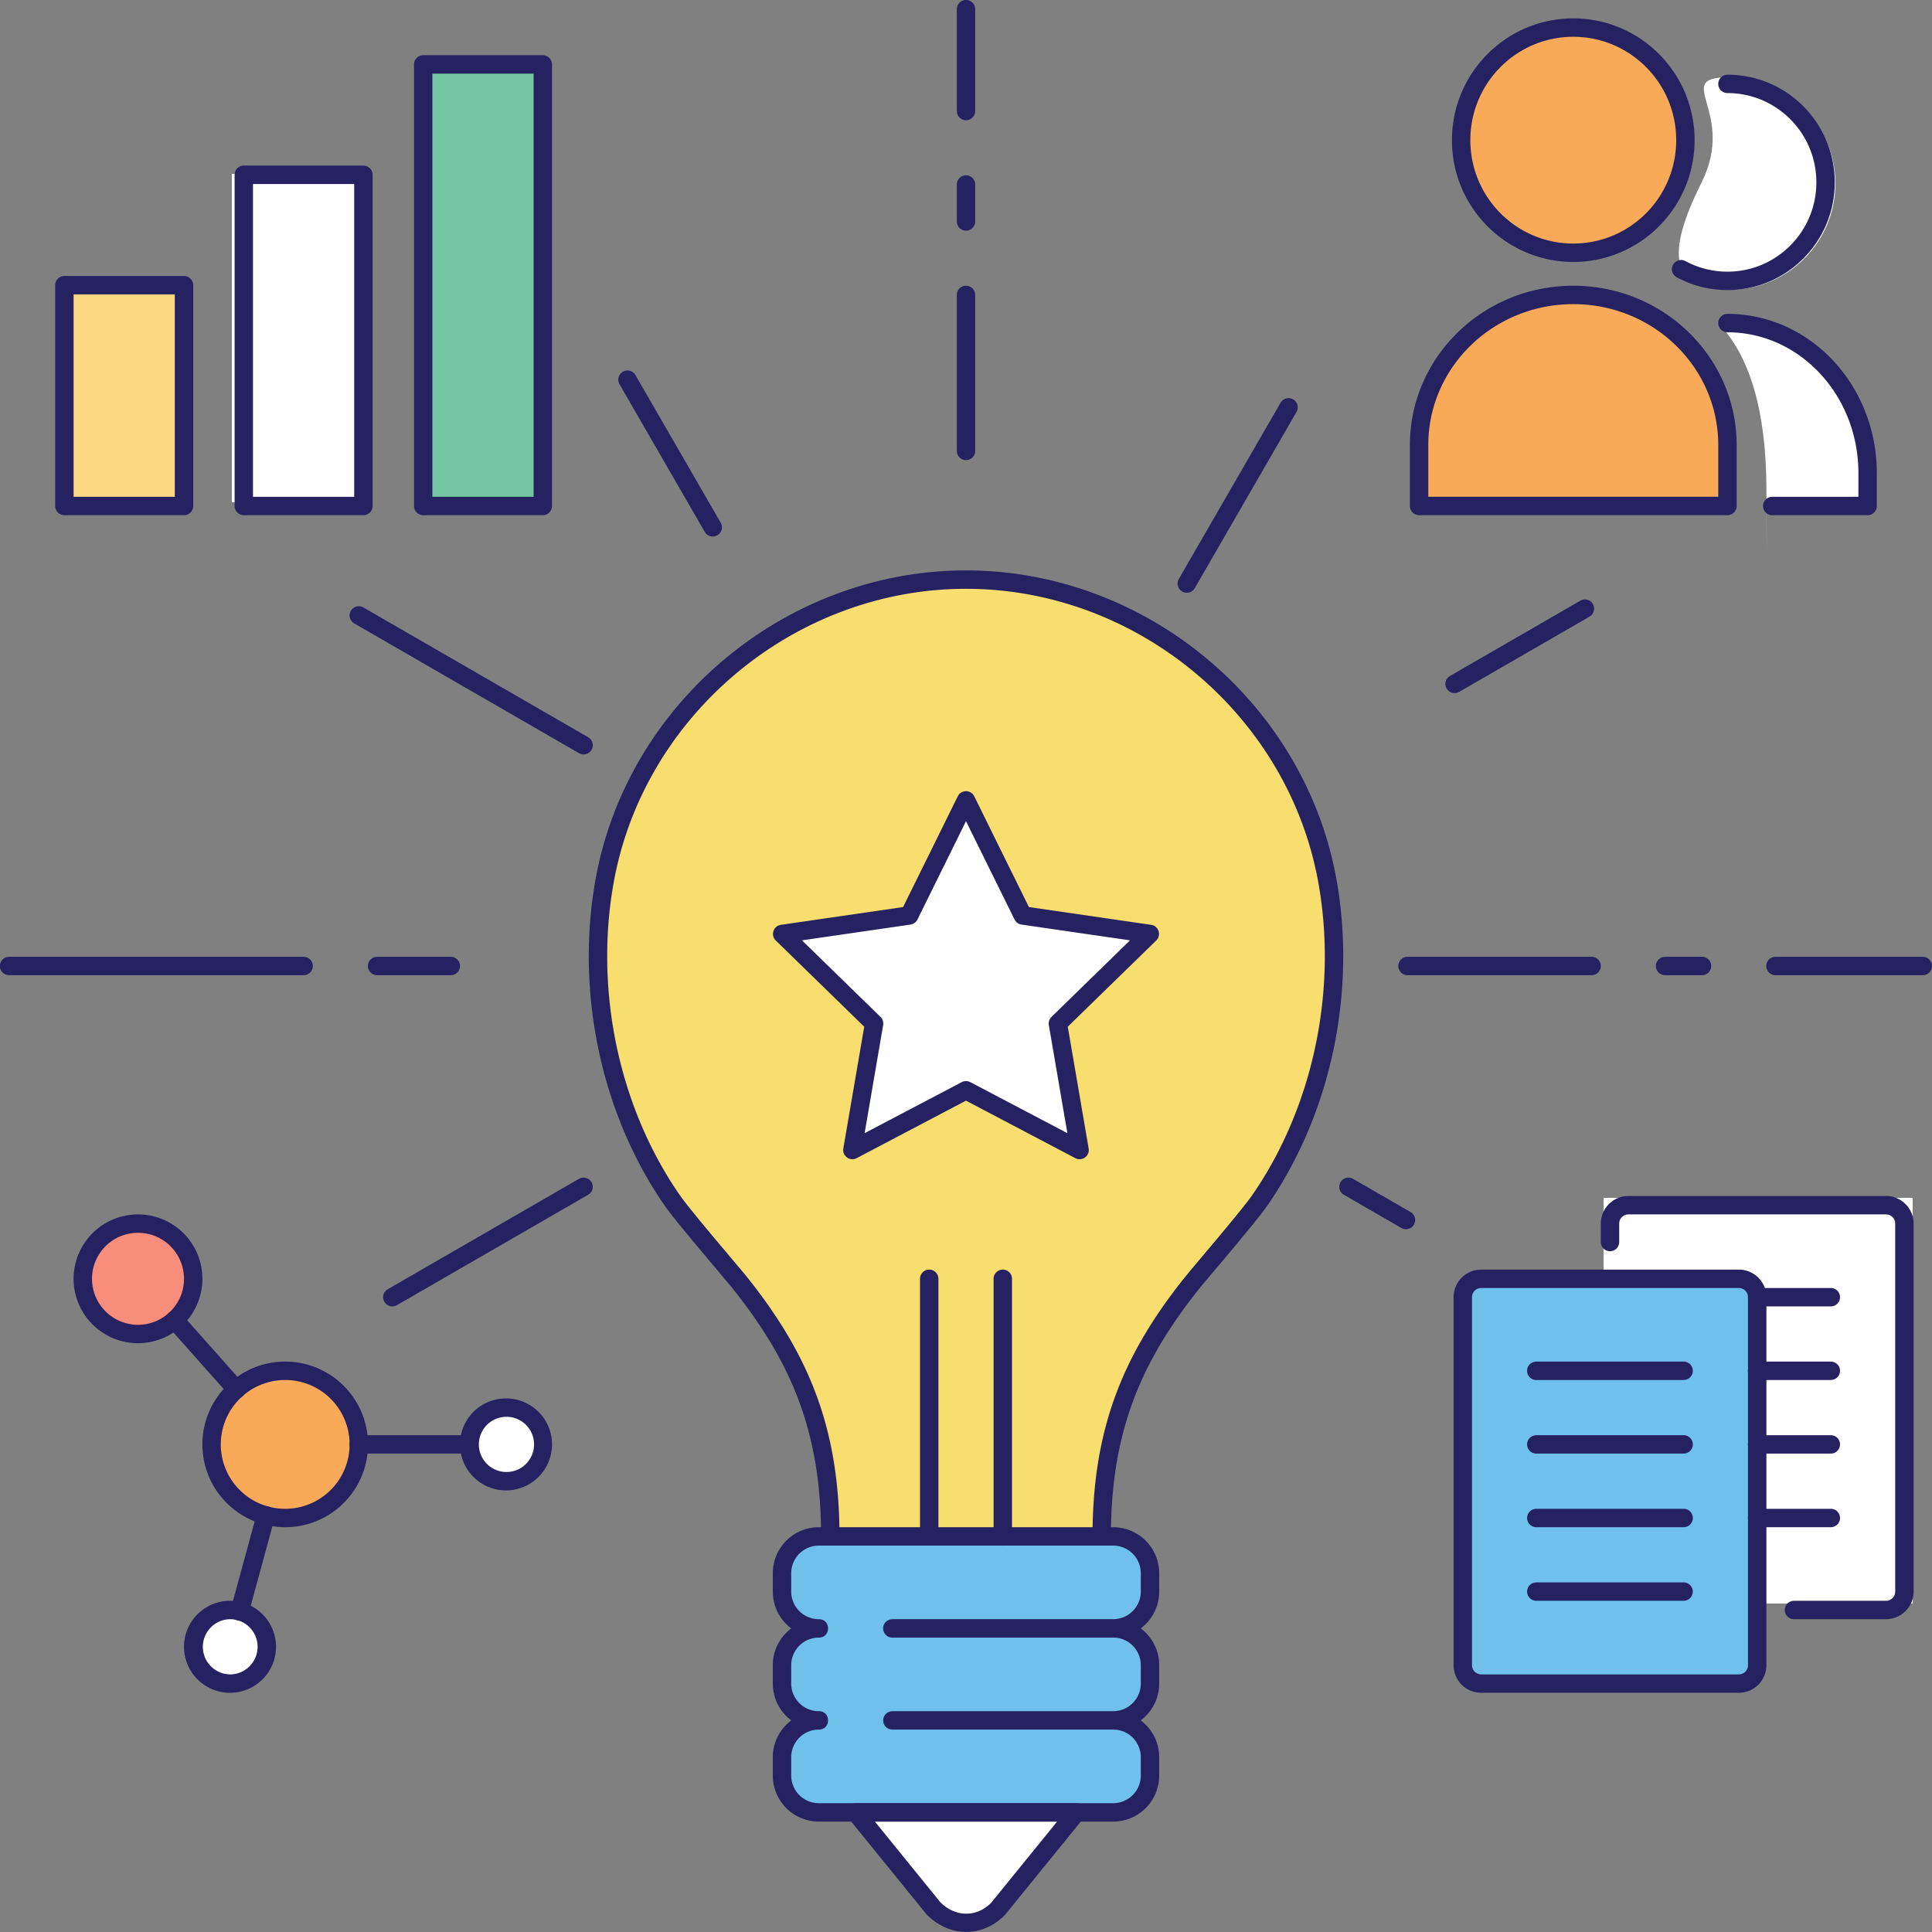
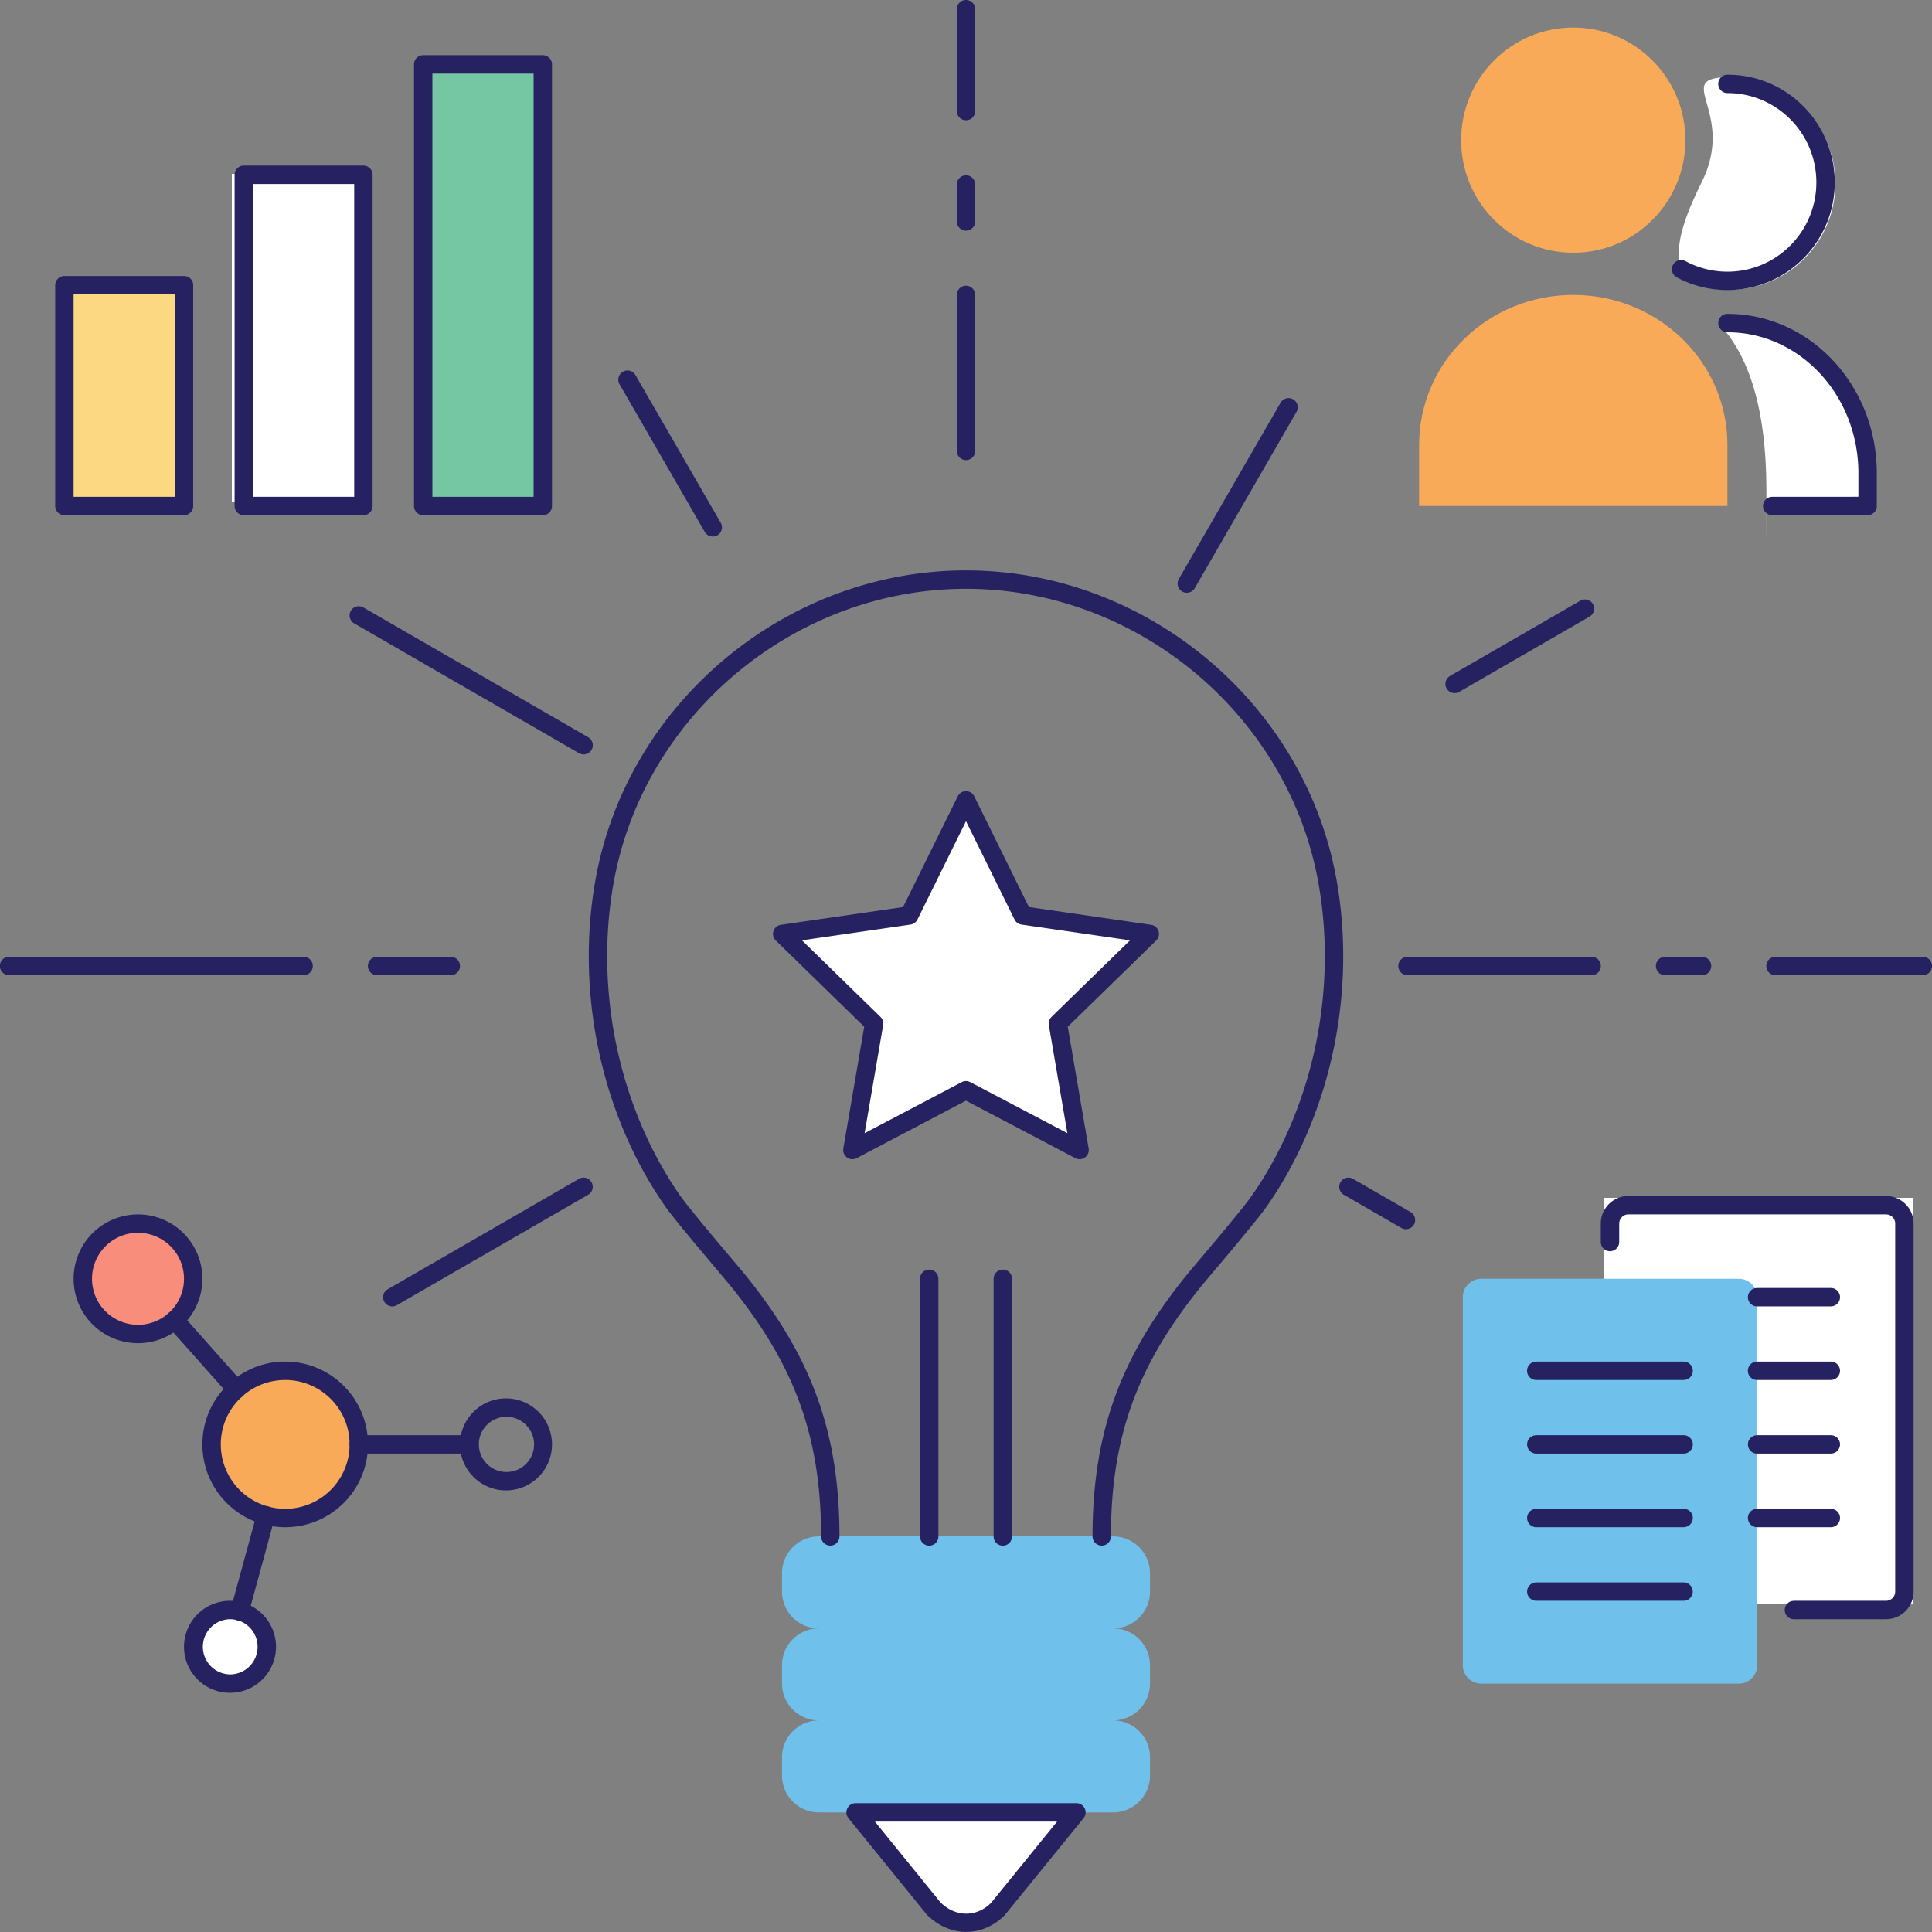
<svg xmlns="http://www.w3.org/2000/svg" width="250" height="250">
  <rect width="100%" height="100%" fill="#808080" stroke="none" />
  <g fill="none" fill-rule="evenodd">
-     <path d="M142.563 198.81c0-24.936 14.271-34.255 20.857-44.075 7.843-11.692 10.824-26.833 8.355-40.68C167.789 91.719 147.708 75 125 75s-42.79 16.719-46.774 39.055c-2.47 13.847.512 28.988 8.355 40.68 6.585 9.82 20.857 19.139 20.857 44.074" fill="#F8DE6E" fill-rule="nonzero" />
    <g transform="translate(25 10)" fill="#FFF">
      <path d="M5 12.5h17.5V55H5z" />
-       <circle cx="40" cy="177.5" r="5" />
      <path d="m86.122 224.524 10.307 13.107 3.572 1.377 3.571-1.377 10.88-13.107z" />
      <circle cx="5" cy="202.5" r="5" />
      <path d="M198.75 27.5c7.594 0 13.75-6.156 13.75-13.75S206.344 0 198.75 0s1.055 4.378-3.582 13.642c-4.636 9.264-4.012 13.858 3.582 13.858zM203.572 55.476l13.295-.001c-.012-10.08-2.228-16.376-6.647-18.885-4.42-2.51-8.713-4.104-12.88-4.783 4.104 4.268 6.18 11.355 6.232 21.26.052 9.905.052 10.708 0 2.41zM182.5 145h40v52.5h-40z" />
    </g>
    <path fill="#FFF" fill-rule="nonzero" d="m125 103.571 7.35 14.89 16.432 2.389-11.89 11.593 2.806 16.366-14.697-7.728-14.7 7.728 2.807-16.366-11.89-11.593 16.433-2.388z" />
    <path d="M105.96 222.619a4.77 4.77 0 0 0-4.769 4.769v2.367a4.77 4.77 0 0 0 4.769 4.769h38.079a4.77 4.77 0 0 0 4.771-4.77v-2.366a4.77 4.77 0 0 0-4.771-4.77h-28.555 28.555a4.77 4.77 0 0 0 4.771-4.768v-2.367a4.77 4.77 0 0 0-4.771-4.769h-28.555 28.555a4.77 4.77 0 0 0 4.771-4.769v-2.367a4.77 4.77 0 0 0-4.771-4.769H105.96a4.77 4.77 0 0 0-4.769 4.77v2.366a4.77 4.77 0 0 0 4.769 4.769 4.77 4.77 0 0 0-4.769 4.77v2.366a4.77 4.77 0 0 0 4.769 4.769z" fill="#70C0EC" fill-rule="nonzero" />
    <path d="M46.428 186.905a9.524 9.524 0 1 1-19.048-.001 9.524 9.524 0 0 1 19.048 0z" fill="#F9AA58" fill-rule="nonzero" />
    <path d="M25 165.476a7.142 7.142 0 0 1-7.143 7.143 7.142 7.142 0 0 1-7.143-7.143 7.142 7.142 0 0 1 7.143-7.143A7.142 7.142 0 0 1 25 165.476z" fill="#F88D7B" fill-rule="nonzero" />
    <path d="M225.003 165.476h-33.338a2.378 2.378 0 0 0-2.379 2.379v47.623a2.378 2.378 0 0 0 2.379 2.379h33.338a2.378 2.378 0 0 0 2.379-2.379v-47.623a2.378 2.378 0 0 0-2.379-2.379z" fill="#70C0EC" fill-rule="nonzero" />
    <path d="M223.531 57.587c0-10.727-8.933-19.422-19.95-19.422-11.019 0-19.95 8.695-19.95 19.422v7.888h39.9v-7.888zM218.09 18.137c0 8.045-6.497 14.567-14.51 14.567-8.014 0-14.509-6.522-14.509-14.567 0-8.043 6.495-14.567 14.51-14.567 8.012 0 14.51 6.524 14.51 14.567z" fill="#F9AA58" fill-rule="nonzero" />
    <path fill="#FDD883" fill-rule="nonzero" d="M8.333 65.476H23.81V36.905H8.333z" />
    <path fill="#75C6A2" fill-rule="nonzero" d="M54.762 65.476h15.476V8.333H54.762z" />
-     <path d="M144.039 197.619a5.96 5.96 0 0 1 5.961 5.96v2.366c0 1.843-.837 3.49-2.151 4.584l-.237.183.266.211a5.953 5.953 0 0 1 2.11 4.172l.012.388v2.367c0 1.843-.837 3.49-2.151 4.584l-.237.183.266.21a5.953 5.953 0 0 1 2.11 4.173l.012.388v2.367a5.96 5.96 0 0 1-5.961 5.959H105.96a5.96 5.96 0 0 1-5.96-5.96v-2.366c0-1.843.837-3.49 2.152-4.584l.236-.187-.236-.183a5.948 5.948 0 0 1-2.139-4.192l-.013-.392v-2.367c0-1.843.837-3.49 2.152-4.584l.236-.187-.236-.183a5.948 5.948 0 0 1-2.139-4.192l-.013-.392v-2.367a5.96 5.96 0 0 1 5.96-5.96h38.079zm-28.563 26.19a1.19 1.19 0 0 1-.214-2.361l.214-.02h28.563a3.58 3.58 0 0 0 3.58-3.578v-2.367c0-1.876-1.45-3.431-3.268-3.566l-.303-.012h-28.572a1.19 1.19 0 0 1-.214-2.362l.214-.02h28.563a3.58 3.58 0 0 0 3.58-3.578v-2.367a3.58 3.58 0 0 0-3.58-3.578H105.96a3.58 3.58 0 0 0-3.579 3.578v2.367a3.58 3.58 0 0 0 3.579 3.579c1.587 0 1.587 2.38 0 2.38a3.58 3.58 0 0 0-3.579 3.58v2.366a3.58 3.58 0 0 0 3.579 3.578c1.587 0 1.587 2.381 0 2.381a3.58 3.58 0 0 0-3.579 3.579v2.367a3.58 3.58 0 0 0 3.579 3.578h38.079a3.58 3.58 0 0 0 3.58-3.578v-2.367c0-1.877-1.45-3.432-3.268-3.566l-.303-.013h-28.572zM203.581 36.975c-11.669 0-21.14 9.22-21.14 20.612v7.888c0 .657.533 1.19 1.19 1.19h39.9a1.19 1.19 0 0 0 1.19-1.19v-7.888c0-11.39-9.472-20.612-21.14-20.612zm.596 2.39c10.09.306 18.164 8.354 18.164 18.222v6.696h-37.52v-6.696c0-10.062 8.392-18.231 18.76-18.231l.596.009zM203.58 2.38c-8.671 0-15.7 7.057-15.7 15.757 0 8.702 7.028 15.757 15.7 15.757s15.7-7.056 15.7-15.757c0-8.7-7.029-15.757-15.7-15.757zm0 2.381c7.354 0 13.32 5.99 13.32 13.376 0 7.388-5.965 13.376-13.32 13.376s-13.318-5.987-13.318-13.376c0-7.387 5.964-13.376 13.319-13.376z" fill="#262262" fill-rule="nonzero" />
    <path d="M223.53 40.616c10.5 0 19.014 8.912 19.32 19.994l.009.618v4.248a1.19 1.19 0 0 1-.977 1.171l-.214.02h-12.333a1.19 1.19 0 0 1-.214-2.362l.214-.02 11.141-.002.002-3.055c0-9.885-7.305-17.904-16.39-18.22l-.558-.01a1.19 1.19 0 1 1 0-2.382zM223.532 9.664c7.669 0 13.886 6.241 13.886 13.936 0 7.694-6.217 13.935-13.886 13.935-2.32 0-4.56-.573-6.562-1.652a1.19 1.19 0 1 1 1.13-2.096 11.413 11.413 0 0 0 5.432 1.367c6.351 0 11.505-5.173 11.505-11.554 0-6.382-5.154-11.555-11.505-11.555a1.19 1.19 0 1 1 0-2.381zM36.904 176.19c-5.917 0-10.714 4.798-10.714 10.715s4.797 10.714 10.714 10.714c5.917 0 10.715-4.797 10.715-10.714 0-5.917-4.798-10.715-10.715-10.715zm0 2.381a8.334 8.334 0 1 1 0 16.668 8.334 8.334 0 0 1 0-16.668zM17.857 157.143a8.333 8.333 0 0 0-8.334 8.333 8.333 8.333 0 0 0 8.334 8.333 8.333 8.333 0 0 0 8.333-8.333 8.333 8.333 0 0 0-8.333-8.333zm0 2.38a5.952 5.952 0 1 1 0 11.905 5.952 5.952 0 1 1 0-11.904zM65.476 180.952a5.954 5.954 0 0 0-5.953 5.953 5.953 5.953 0 1 0 5.952-5.952zm0 2.381a3.572 3.572 0 1 1 0 7.143 3.572 3.572 0 0 1 0-7.143zM29.761 207.143a5.954 5.954 0 0 0-5.952 5.952 5.953 5.953 0 1 0 5.952-5.952zm0 2.38a3.572 3.572 0 1 1 0 7.144 3.572 3.572 0 0 1 0-7.143z" fill="#262262" fill-rule="nonzero" />
    <path d="M60.714 185.714a1.19 1.19 0 0 1 .214 2.362l-.214.019H46.428a1.19 1.19 0 0 1-.214-2.362l.214-.019h14.286zM34.714 194.937c.564.154.922.688.873 1.25l-.038.212-3.388 12.424a1.19 1.19 0 0 1-2.335-.415l.038-.211 3.388-12.424a1.19 1.19 0 0 1 1.25-.873l.212.037zM21.807 169.92a1.19 1.19 0 0 1 1.524-.048l.156.147 7.986 8.983a1.19 1.19 0 0 1-1.623 1.73l-.156-.148-7.986-8.983a1.19 1.19 0 0 1 .099-1.681zM23.81 35.714H8.333a1.19 1.19 0 0 0-1.19 1.19v28.572c0 .658.533 1.19 1.19 1.19H23.81a1.19 1.19 0 0 0 1.19-1.19V36.905a1.19 1.19 0 0 0-1.19-1.19zm-1.191 2.381v26.19H9.524v-26.19h13.095zM47.024 21.429H31.548a1.19 1.19 0 0 0-1.19 1.19v42.857c0 .658.532 1.19 1.19 1.19h15.476a1.19 1.19 0 0 0 1.19-1.19V22.62a1.19 1.19 0 0 0-1.19-1.19zm-1.19 2.38v40.477H32.737V23.81h13.095zM70.238 7.143H54.762a1.19 1.19 0 0 0-1.19 1.19v57.143c0 .658.532 1.19 1.19 1.19h15.476a1.19 1.19 0 0 0 1.19-1.19V8.333a1.19 1.19 0 0 0-1.19-1.19zm-1.19 2.38v54.763H55.952V9.524h13.096zM236.9 185.714a1.19 1.19 0 0 1 .215 2.362l-.214.019h-9.524a1.19 1.19 0 0 1-.214-2.362l.214-.019h9.524zM236.9 176.19a1.19 1.19 0 0 1 .215 2.362l-.214.02h-9.524a1.19 1.19 0 0 1-.214-2.363l.214-.019h9.524zM236.9 166.666a1.19 1.19 0 0 1 .215 2.362l-.214.02h-9.524a1.19 1.19 0 0 1-.214-2.362l.214-.02h9.524zM217.853 195.238a1.19 1.19 0 0 1 .214 2.362l-.214.019h-19.048a1.19 1.19 0 0 1-.214-2.362l.214-.02h19.048zM217.853 185.714a1.19 1.19 0 0 1 .214 2.362l-.214.019h-19.048a1.19 1.19 0 0 1-.214-2.362l.214-.019h19.048zM217.853 176.19a1.19 1.19 0 0 1 .214 2.362l-.214.02h-19.048a1.19 1.19 0 0 1-.214-2.363l.214-.019h19.048z" fill="#262262" fill-rule="nonzero" />
-     <path d="M225.003 164.285h-33.338a3.568 3.568 0 0 0-3.569 3.57v47.623a3.568 3.568 0 0 0 3.569 3.57h33.338a3.568 3.568 0 0 0 3.57-3.57v-47.623a3.568 3.568 0 0 0-3.57-3.57zm-33.338 2.381h33.338c.657 0 1.188.532 1.188 1.189v47.623c0 .657-.531 1.188-1.188 1.188h-33.338a1.187 1.187 0 0 1-1.188-1.188v-47.623c0-.657.531-1.189 1.188-1.189z" fill="#262262" fill-rule="nonzero" />
    <path d="M244.048 154.762a3.573 3.573 0 0 1 3.555 3.227l.017.344v47.62a3.573 3.573 0 0 1-3.228 3.554l-.344.017h-11.904a1.19 1.19 0 0 1-.214-2.362l.214-.02h11.904c.584 0 1.07-.421 1.172-.976l.019-.214v-47.619c0-.584-.422-1.07-.977-1.171l-.214-.02h-33.333c-.585 0-1.07.421-1.171.977l-.02.214v2.381a1.19 1.19 0 0 1-2.361.214l-.02-.214v-2.38a3.571 3.571 0 0 1 3.228-3.556l.344-.016h33.333zM217.853 204.762a1.19 1.19 0 0 1 .214 2.361l-.214.02h-19.048a1.19 1.19 0 0 1-.214-2.362l.214-.02h19.048z" fill="#262262" fill-rule="nonzero" />
    <path d="M236.9 195.238a1.19 1.19 0 0 1 .215 2.362l-.214.019h-9.524a1.19 1.19 0 0 1-.214-2.362l.214-.02h9.524zM139.286 233.334h-28.571c-1.002 0-1.556 1.163-.924 1.94l10.121 12.465c2.982 2.985 7.196 2.985 10.094.092l10.205-12.556c.631-.778.078-1.941-.925-1.941zm-2.5 2.38-8.545 10.524-.289.267c-1.866 1.6-4.404 1.507-6.275-.359l-8.465-10.432h23.574zM116.857 117.374l-15.81 2.298-.2.046c-.827.264-1.117 1.345-.46 1.984l11.442 11.153-2.702 15.753-.018.191c-.013.875.93 1.493 1.746 1.064l14.143-7.44 14.146 7.44.177.076c.827.283 1.706-.423 1.55-1.331l-2.702-15.753 11.444-11.153.135-.155c.512-.7.112-1.744-.795-1.875l-15.813-2.298-7.072-14.33c-.436-.884-1.698-.884-2.135 0l-7.076 14.33zM125 106.262l6.283 12.727.123.197c.187.244.463.409.773.454l14.045 2.039-10.164 9.911-.15.178a1.19 1.19 0 0 0-.192.876l2.399 13.987-12.562-6.604-.215-.088a1.19 1.19 0 0 0-.893.088l-12.566 6.604 2.4-13.987.017-.232a1.19 1.19 0 0 0-.36-.822l-10.164-9.911 14.048-2.04c.388-.056.723-.3.896-.65L125 106.262z" fill="#262262" fill-rule="nonzero" />
    <path d="M125 73.81c23.304 0 43.863 17.15 47.947 40.036 2.544 14.27-.59 29.701-8.539 41.553l-.32.468-.497.696-.649.842-.847 1.058-2.761 3.346-3.788 4.494c-7.929 9.782-11.793 18.94-11.793 32.506a1.19 1.19 0 1 1-2.38 0c0-13.764 3.846-23.274 11.626-33.134l1-1.23 3.677-4.366 2.136-2.582 1.19-1.475.465-.597.351-.471.613-.882c7.602-11.334 10.609-26.139 8.172-39.808C166.722 92.516 147.153 76.19 125 76.19c-22.152 0-41.724 16.327-45.602 38.073-2.437 13.67.569 28.475 8.171 39.81.194.288.398.581.613.88l.352.472.464.597 1.527 1.887 1.8 2.17 3.98 4.725c8.247 10.175 12.323 19.836 12.323 34.005a1.19 1.19 0 0 1-2.38 0c0-13.168-3.64-22.182-11.104-31.644l-.69-.862-4.591-5.459-1.97-2.396-.963-1.206-.492-.64a35.84 35.84 0 0 1-.846-1.203c-7.95-11.852-11.083-27.282-8.538-41.553C81.136 90.96 101.697 73.809 125 73.809z" fill="#262262" fill-rule="nonzero" />
    <path d="M120.239 164.285c.584 0 1.07.422 1.171.977l.02.214v33.333a1.19 1.19 0 0 1-2.362.214l-.02-.214v-33.333c0-.658.533-1.19 1.19-1.19zM129.763 164.285c.584 0 1.07.422 1.17.977l.02.214v33.333a1.19 1.19 0 0 1-2.362.214l-.019-.214v-33.333c0-.658.533-1.19 1.19-1.19zM125 36.974c.585 0 1.071.421 1.172.977l.02.214v20.169a1.19 1.19 0 0 1-2.363.214l-.019-.214v-20.17c0-.657.533-1.19 1.19-1.19zM125 22.689c.585 0 1.071.42 1.172.976l.02.214v4.762a1.19 1.19 0 0 1-2.363.214l-.019-.214v-4.762c0-.657.533-1.19 1.19-1.19zM125 0c.585 0 1.071.42 1.172.976l.02.214v13.165a1.19 1.19 0 0 1-2.363.214l-.019-.214V1.19c0-.657.533-1.19 1.19-1.19zM80.602 48.1a1.19 1.19 0 0 1 1.502.26l.124.176 11.029 19.1a1.19 1.19 0 0 1-1.939 1.366l-.123-.176-11.029-19.1a1.19 1.19 0 0 1 .436-1.626zM173.458 152.977a1.19 1.19 0 0 1 1.431-.526l.195.09 7.44 4.296a1.19 1.19 0 0 1-.995 2.152l-.195-.09-7.44-4.296a1.19 1.19 0 0 1-.436-1.626zM45.397 79.042a1.19 1.19 0 0 1 1.431-.526l.195.09 29.079 16.788a1.19 1.19 0 0 1-.996 2.153l-.195-.09-29.078-16.789a1.19 1.19 0 0 1-.436-1.626zM248.81 123.81a1.19 1.19 0 0 1 .214 2.361l-.214.02h-19.047a1.19 1.19 0 0 1-.214-2.363l.214-.019h19.047zM220.239 123.81a1.19 1.19 0 0 1 .214 2.361l-.214.02h-4.762a1.19 1.19 0 0 1-.214-2.363l.214-.019h4.762zM205.953 123.81a1.19 1.19 0 0 1 .214 2.361l-.214.02h-23.81a1.19 1.19 0 0 1-.213-2.363l.214-.019h23.81zM58.333 123.81a1.19 1.19 0 0 1 .214 2.361l-.214.02h-9.524a1.19 1.19 0 0 1-.214-2.363l.214-.019h9.524zM39.285 123.81a1.19 1.19 0 0 1 .214 2.361l-.214.02H1.19a1.19 1.19 0 0 1-.214-2.363l.214-.019h38.095zM165.703 52.117a1.19 1.19 0 0 1 2.152.996l-.09.195-13.162 22.797a1.19 1.19 0 0 1-2.152-.995l.09-.195 13.162-22.798zM204.485 77.734a1.19 1.19 0 0 1 1.367 1.939l-.176.123-16.85 9.729a1.19 1.19 0 0 1-1.366-1.939l.175-.123 16.85-9.729zM74.912 152.543a1.19 1.19 0 0 1 1.366 1.938l-.176.124-24.738 14.283a1.19 1.19 0 0 1-1.366-1.938l.176-.124 24.738-14.283z" fill="#262262" fill-rule="nonzero" />
  </g>
</svg>